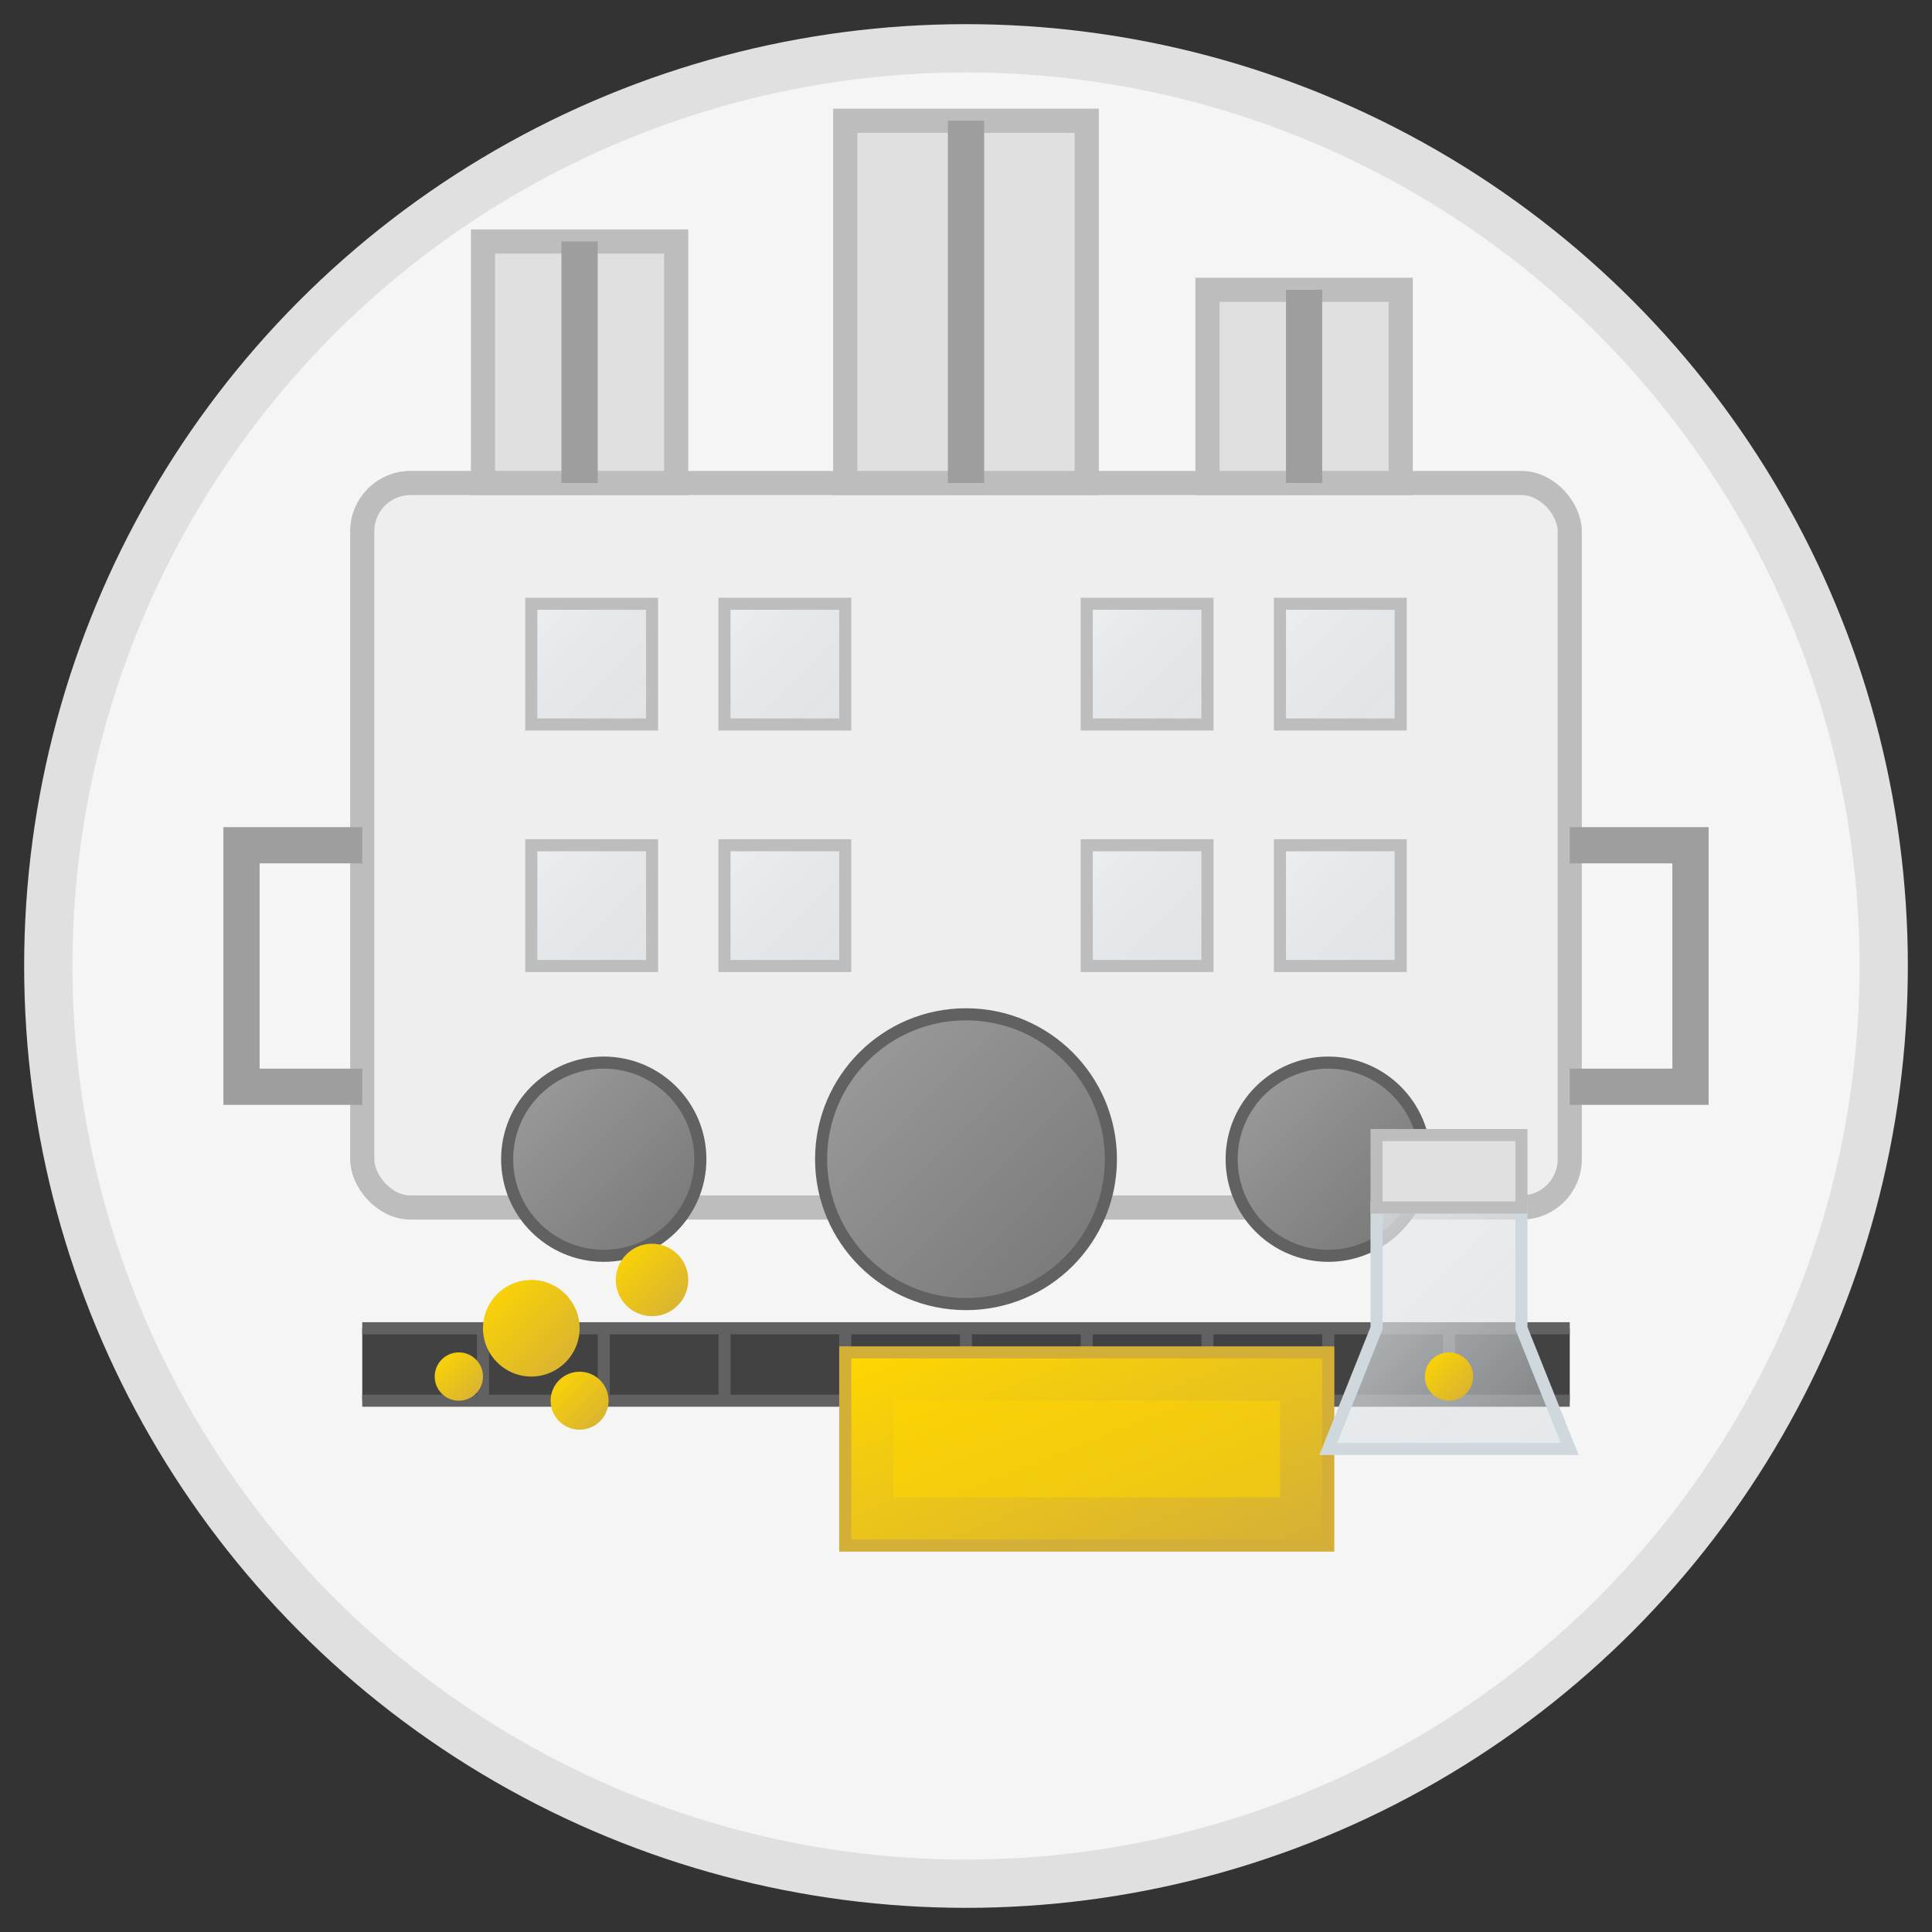
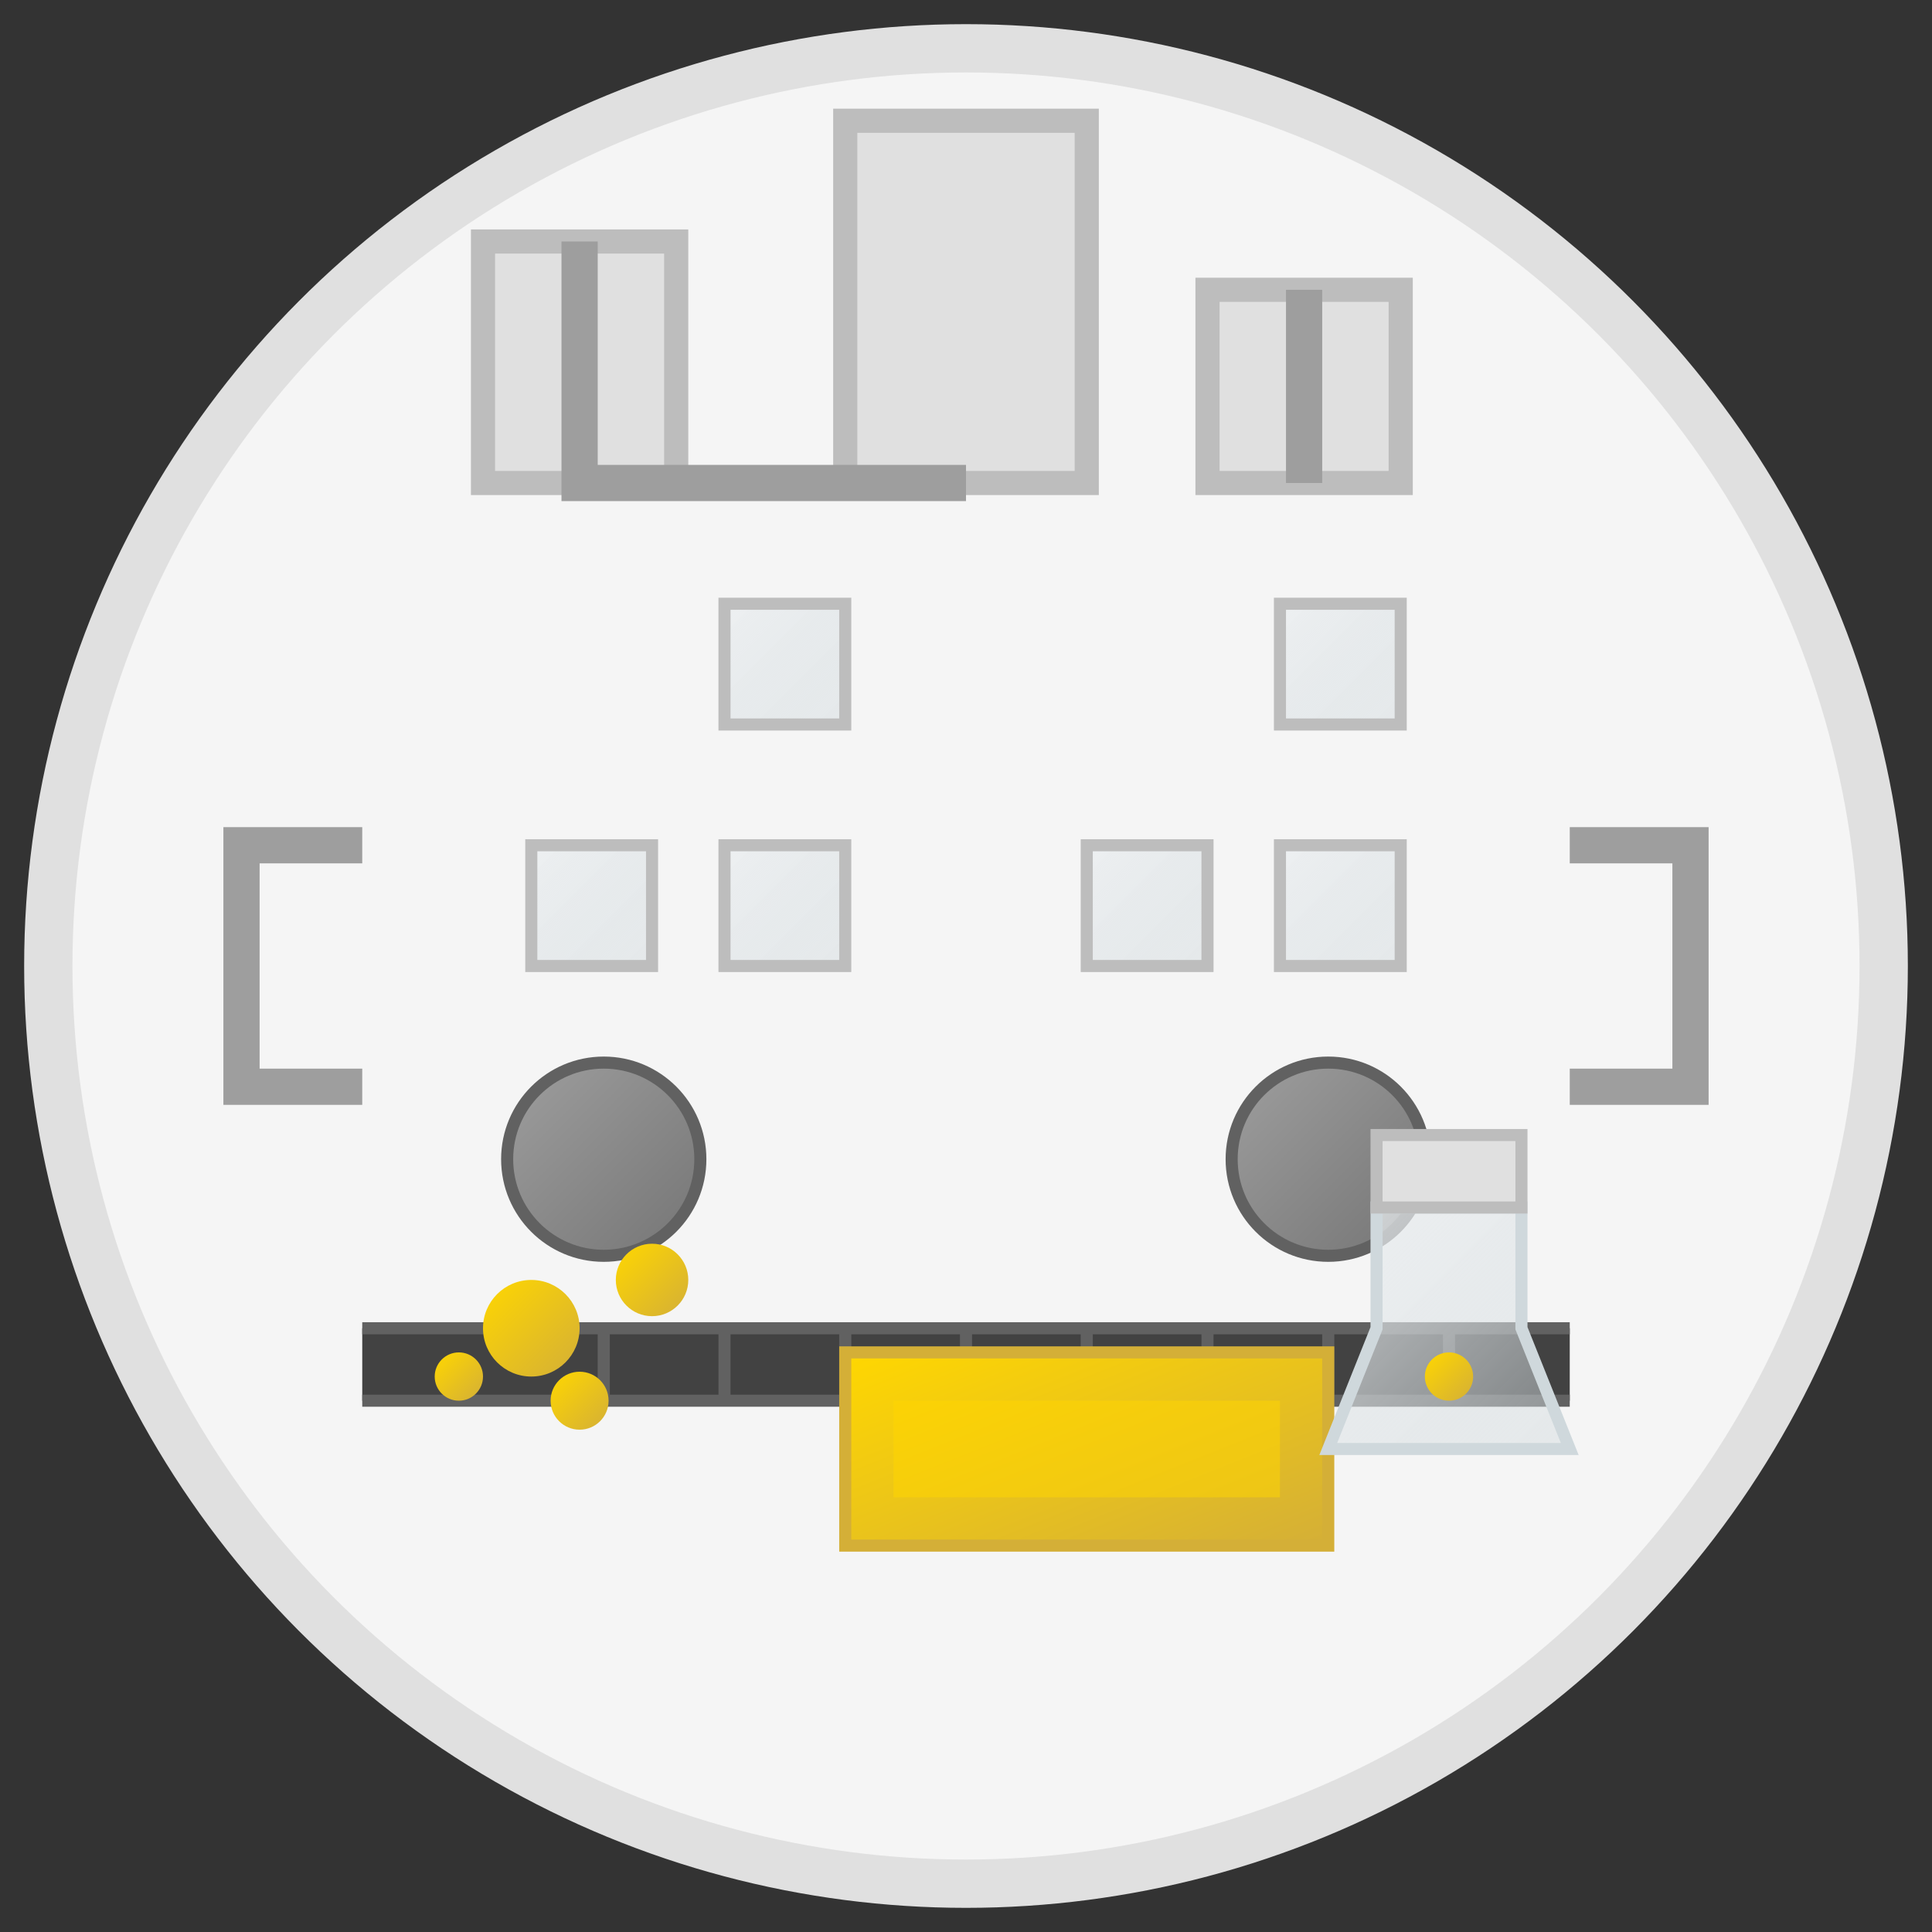
<svg xmlns="http://www.w3.org/2000/svg" width="80" height="80" viewBox="0 0 80 80">
  <rect x="0" y="0" width="80" height="80" fill="#333333" stroke="none" />
  <defs>
    <linearGradient id="goldGradient" x1="0%" y1="0%" x2="100%" y2="100%">
      <stop offset="0%" stop-color="#FFD700" />
      <stop offset="100%" stop-color="#D4AF37" />
    </linearGradient>
    <linearGradient id="glassGradient" x1="0%" y1="0%" x2="100%" y2="100%">
      <stop offset="0%" stop-color="#ECEFF1" stop-opacity="0.8" />
      <stop offset="100%" stop-color="#CFD8DC" stop-opacity="0.4" />
    </linearGradient>
    <linearGradient id="metalGradient" x1="0%" y1="0%" x2="100%" y2="100%">
      <stop offset="0%" stop-color="#9E9E9E" />
      <stop offset="100%" stop-color="#757575" />
    </linearGradient>
  </defs>
  <circle cx="40" cy="40" r="38" fill="#F5F5F5" stroke="#E0E0E0" stroke-width="2" />
  <g transform="translate(40, 40)">
-     <rect x="-25" y="-20" width="50" height="30" fill="#EEEEEE" stroke="#BDBDBD" stroke-width="1" rx="2" />
    <rect x="-20" y="-30" width="8" height="10" fill="#E0E0E0" stroke="#BDBDBD" stroke-width="1" />
    <rect x="-5" y="-35" width="10" height="15" fill="#E0E0E0" stroke="#BDBDBD" stroke-width="1" />
    <rect x="10" y="-28" width="8" height="8" fill="#E0E0E0" stroke="#BDBDBD" stroke-width="1" />
-     <rect x="-18" y="-15" width="5" height="5" fill="url(#glassGradient)" stroke="#BDBDBD" stroke-width="0.5" />
    <rect x="-18" y="-5" width="5" height="5" fill="url(#glassGradient)" stroke="#BDBDBD" stroke-width="0.5" />
    <rect x="-10" y="-15" width="5" height="5" fill="url(#glassGradient)" stroke="#BDBDBD" stroke-width="0.5" />
    <rect x="-10" y="-5" width="5" height="5" fill="url(#glassGradient)" stroke="#BDBDBD" stroke-width="0.5" />
-     <rect x="5" y="-15" width="5" height="5" fill="url(#glassGradient)" stroke="#BDBDBD" stroke-width="0.5" />
    <rect x="5" y="-5" width="5" height="5" fill="url(#glassGradient)" stroke="#BDBDBD" stroke-width="0.5" />
    <rect x="13" y="-15" width="5" height="5" fill="url(#glassGradient)" stroke="#BDBDBD" stroke-width="0.5" />
    <rect x="13" y="-5" width="5" height="5" fill="url(#glassGradient)" stroke="#BDBDBD" stroke-width="0.5" />
-     <path d="M-16,-30 L-16,-20 M0,-35 L0,-20 M14,-28 L14,-20" stroke="#9E9E9E" stroke-width="1.5" fill="none" />
+     <path d="M-16,-30 L-16,-20 L0,-20 M14,-28 L14,-20" stroke="#9E9E9E" stroke-width="1.5" fill="none" />
    <path d="M-25,-5 L-30,-5 L-30,5 L-25,5" stroke="#9E9E9E" stroke-width="1.5" fill="none" />
    <path d="M25,-5 L30,-5 L30,5 L25,5" stroke="#9E9E9E" stroke-width="1.5" fill="none" />
    <circle cx="-15" cy="8" r="4" fill="url(#metalGradient)" stroke="#616161" stroke-width="0.5" />
-     <circle cx="0" cy="8" r="6" fill="url(#metalGradient)" stroke="#616161" stroke-width="0.5" />
    <circle cx="15" cy="8" r="4" fill="url(#metalGradient)" stroke="#616161" stroke-width="0.5" />
    <rect x="-25" y="15" width="50" height="3" fill="#424242" />
    <line x1="-25" y1="15" x2="25" y2="15" stroke="#616161" stroke-width="0.5" />
    <line x1="-25" y1="18" x2="25" y2="18" stroke="#616161" stroke-width="0.5" />
-     <line x1="-20" y1="15" x2="-20" y2="18" stroke="#616161" stroke-width="0.5" />
    <line x1="-15" y1="15" x2="-15" y2="18" stroke="#616161" stroke-width="0.5" />
    <line x1="-10" y1="15" x2="-10" y2="18" stroke="#616161" stroke-width="0.5" />
    <line x1="-5" y1="15" x2="-5" y2="18" stroke="#616161" stroke-width="0.5" />
    <line x1="0" y1="15" x2="0" y2="18" stroke="#616161" stroke-width="0.5" />
    <line x1="5" y1="15" x2="5" y2="18" stroke="#616161" stroke-width="0.5" />
    <line x1="10" y1="15" x2="10" y2="18" stroke="#616161" stroke-width="0.5" />
    <line x1="15" y1="15" x2="15" y2="18" stroke="#616161" stroke-width="0.5" />
    <line x1="20" y1="15" x2="20" y2="18" stroke="#616161" stroke-width="0.5" />
  </g>
  <g transform="translate(45, 60)">
    <rect x="-10" y="-4" width="20" height="8" fill="url(#goldGradient)" stroke="#D4AF37" stroke-width="0.5" />
    <rect x="-8" y="-2" width="16" height="4" fill="#FFD700" opacity="0.5" />
  </g>
  <g transform="translate(22, 55)">
    <circle cx="0" cy="0" r="2" fill="url(#goldGradient)" />
    <circle cx="5" cy="-2" r="1.5" fill="url(#goldGradient)" />
    <circle cx="-3" cy="2" r="1" fill="url(#goldGradient)" />
    <circle cx="2" cy="3" r="1.2" fill="url(#goldGradient)" />
  </g>
  <g transform="translate(60, 55)">
    <path d="M-3,-5 L-3,0 L-5,5 L5,5 L3,0 L3,-5 Z" fill="url(#glassGradient)" stroke="#CFD8DC" stroke-width="0.5" />
    <rect x="-3" y="-8" width="6" height="3" fill="#E0E0E0" stroke="#BDBDBD" stroke-width="0.5" />
    <circle cx="0" cy="2" r="1" fill="url(#goldGradient)" />
  </g>
</svg>